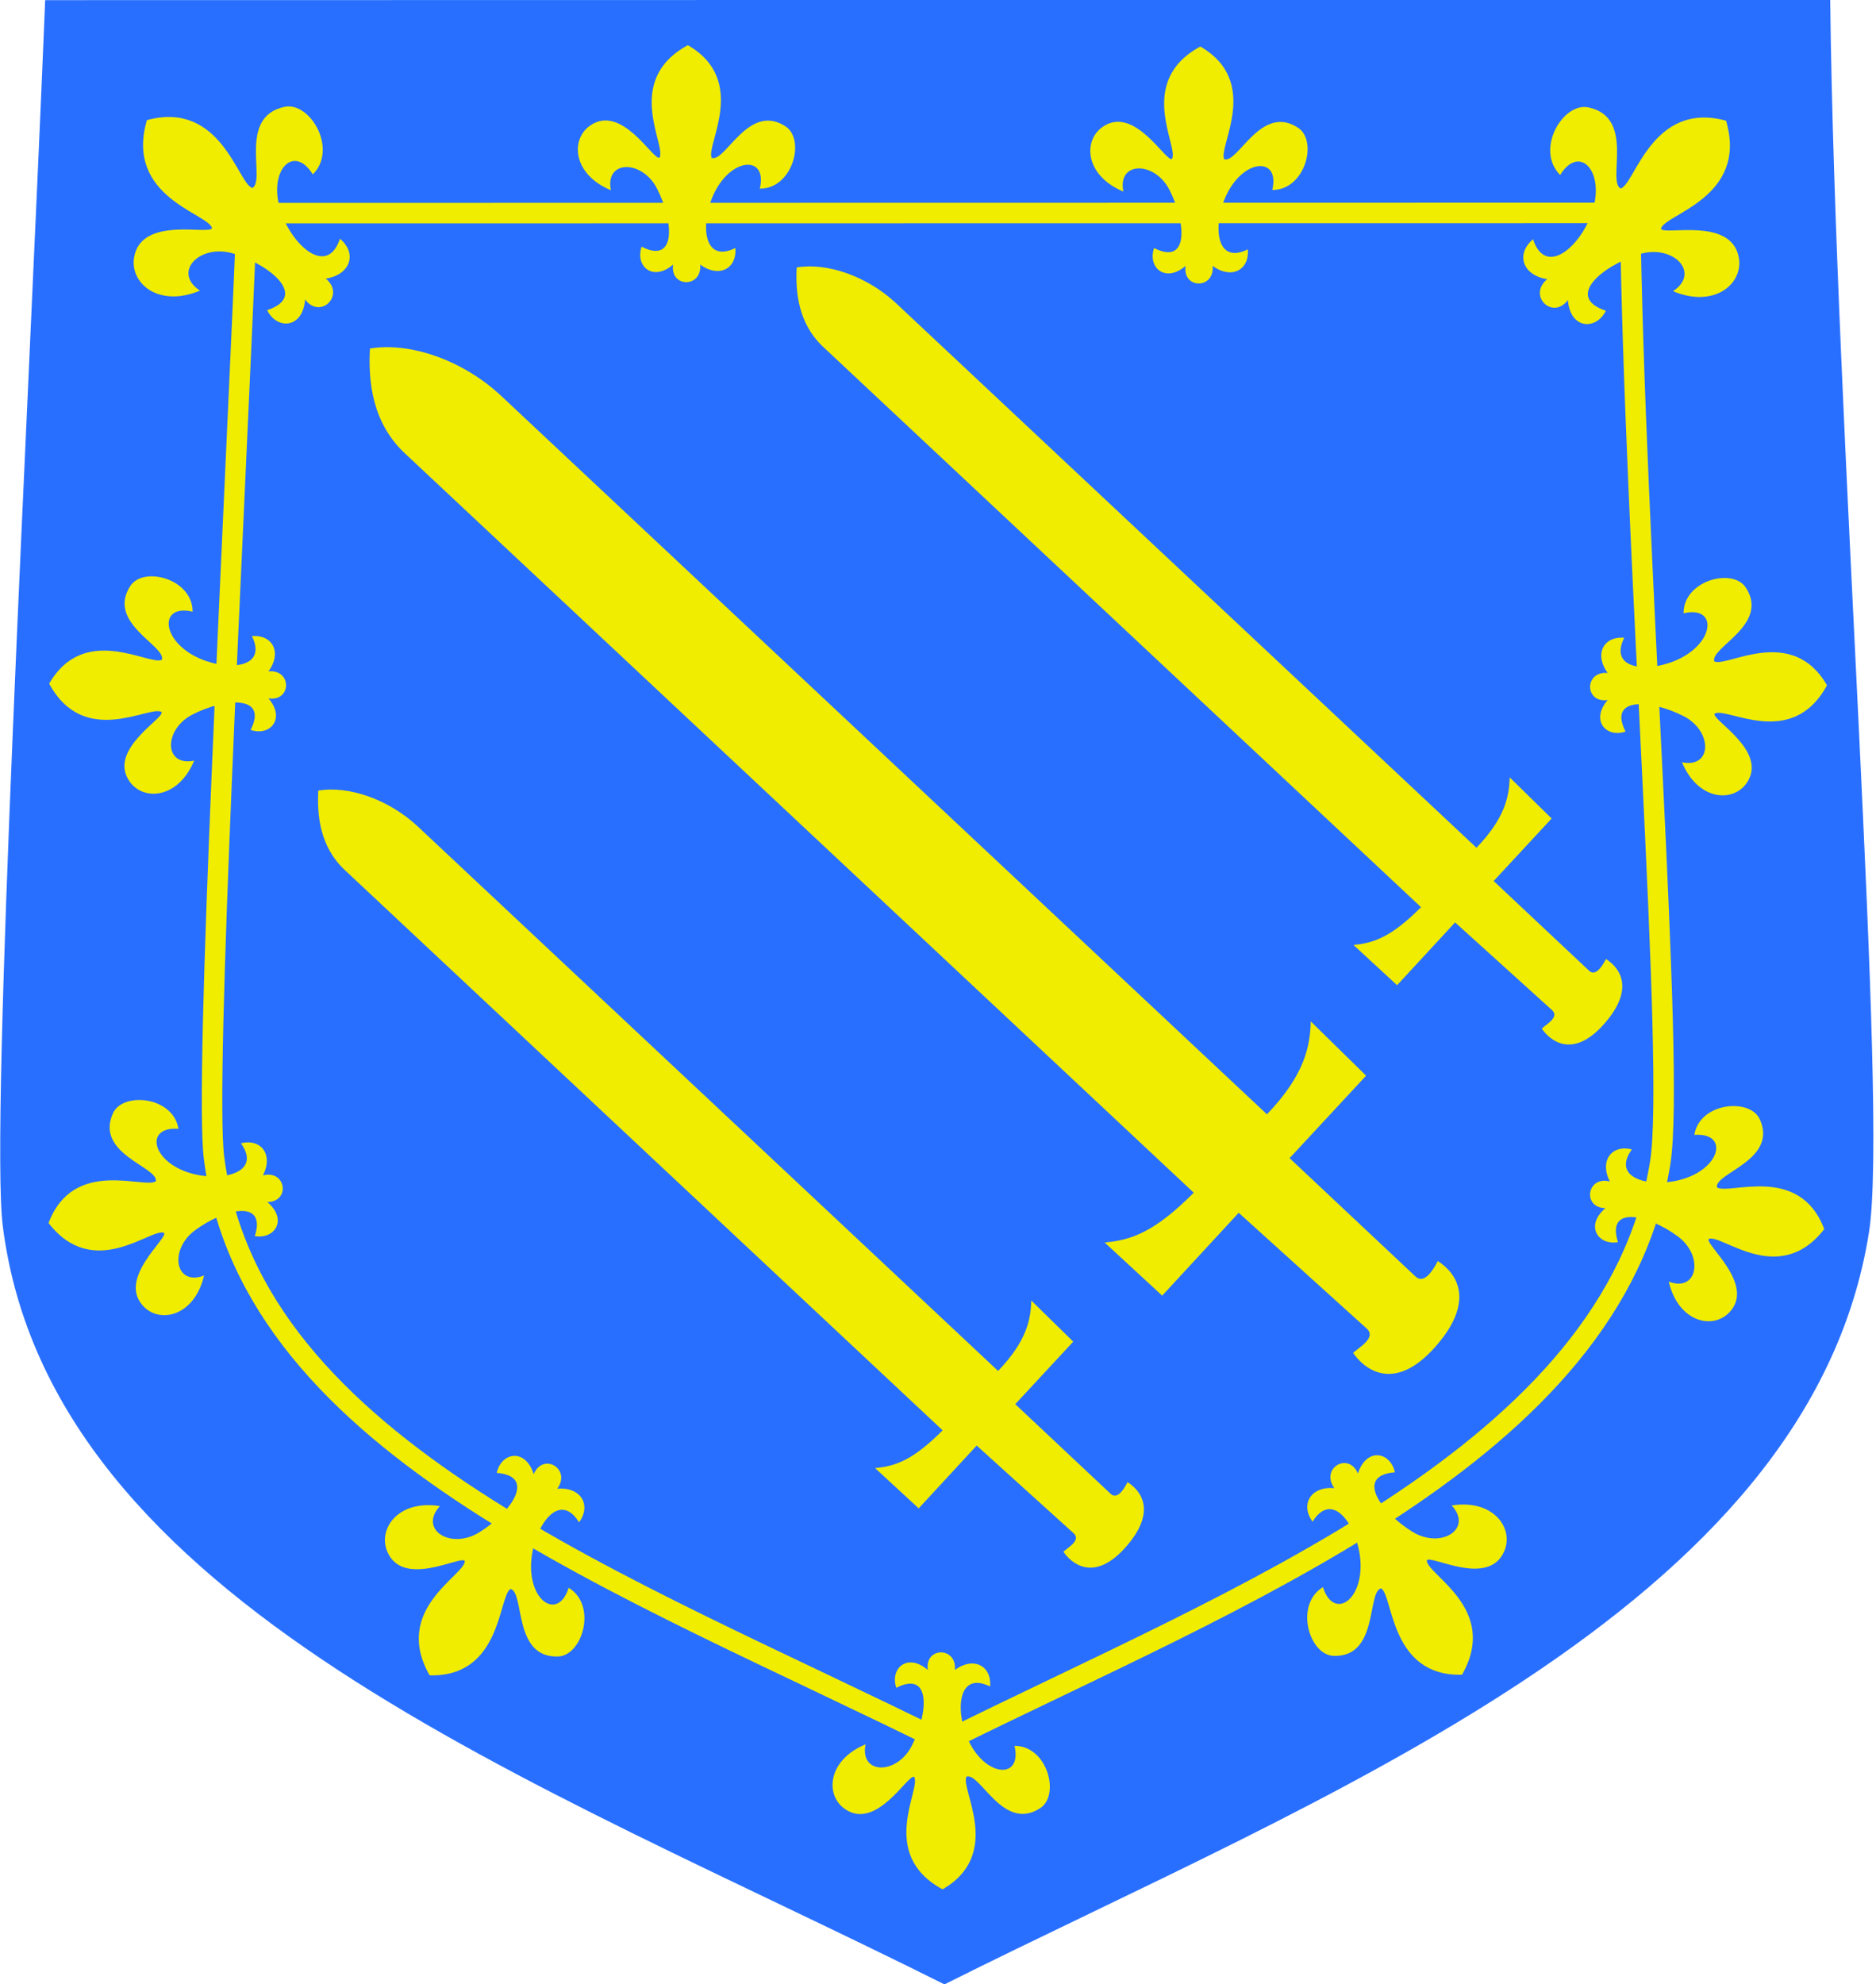
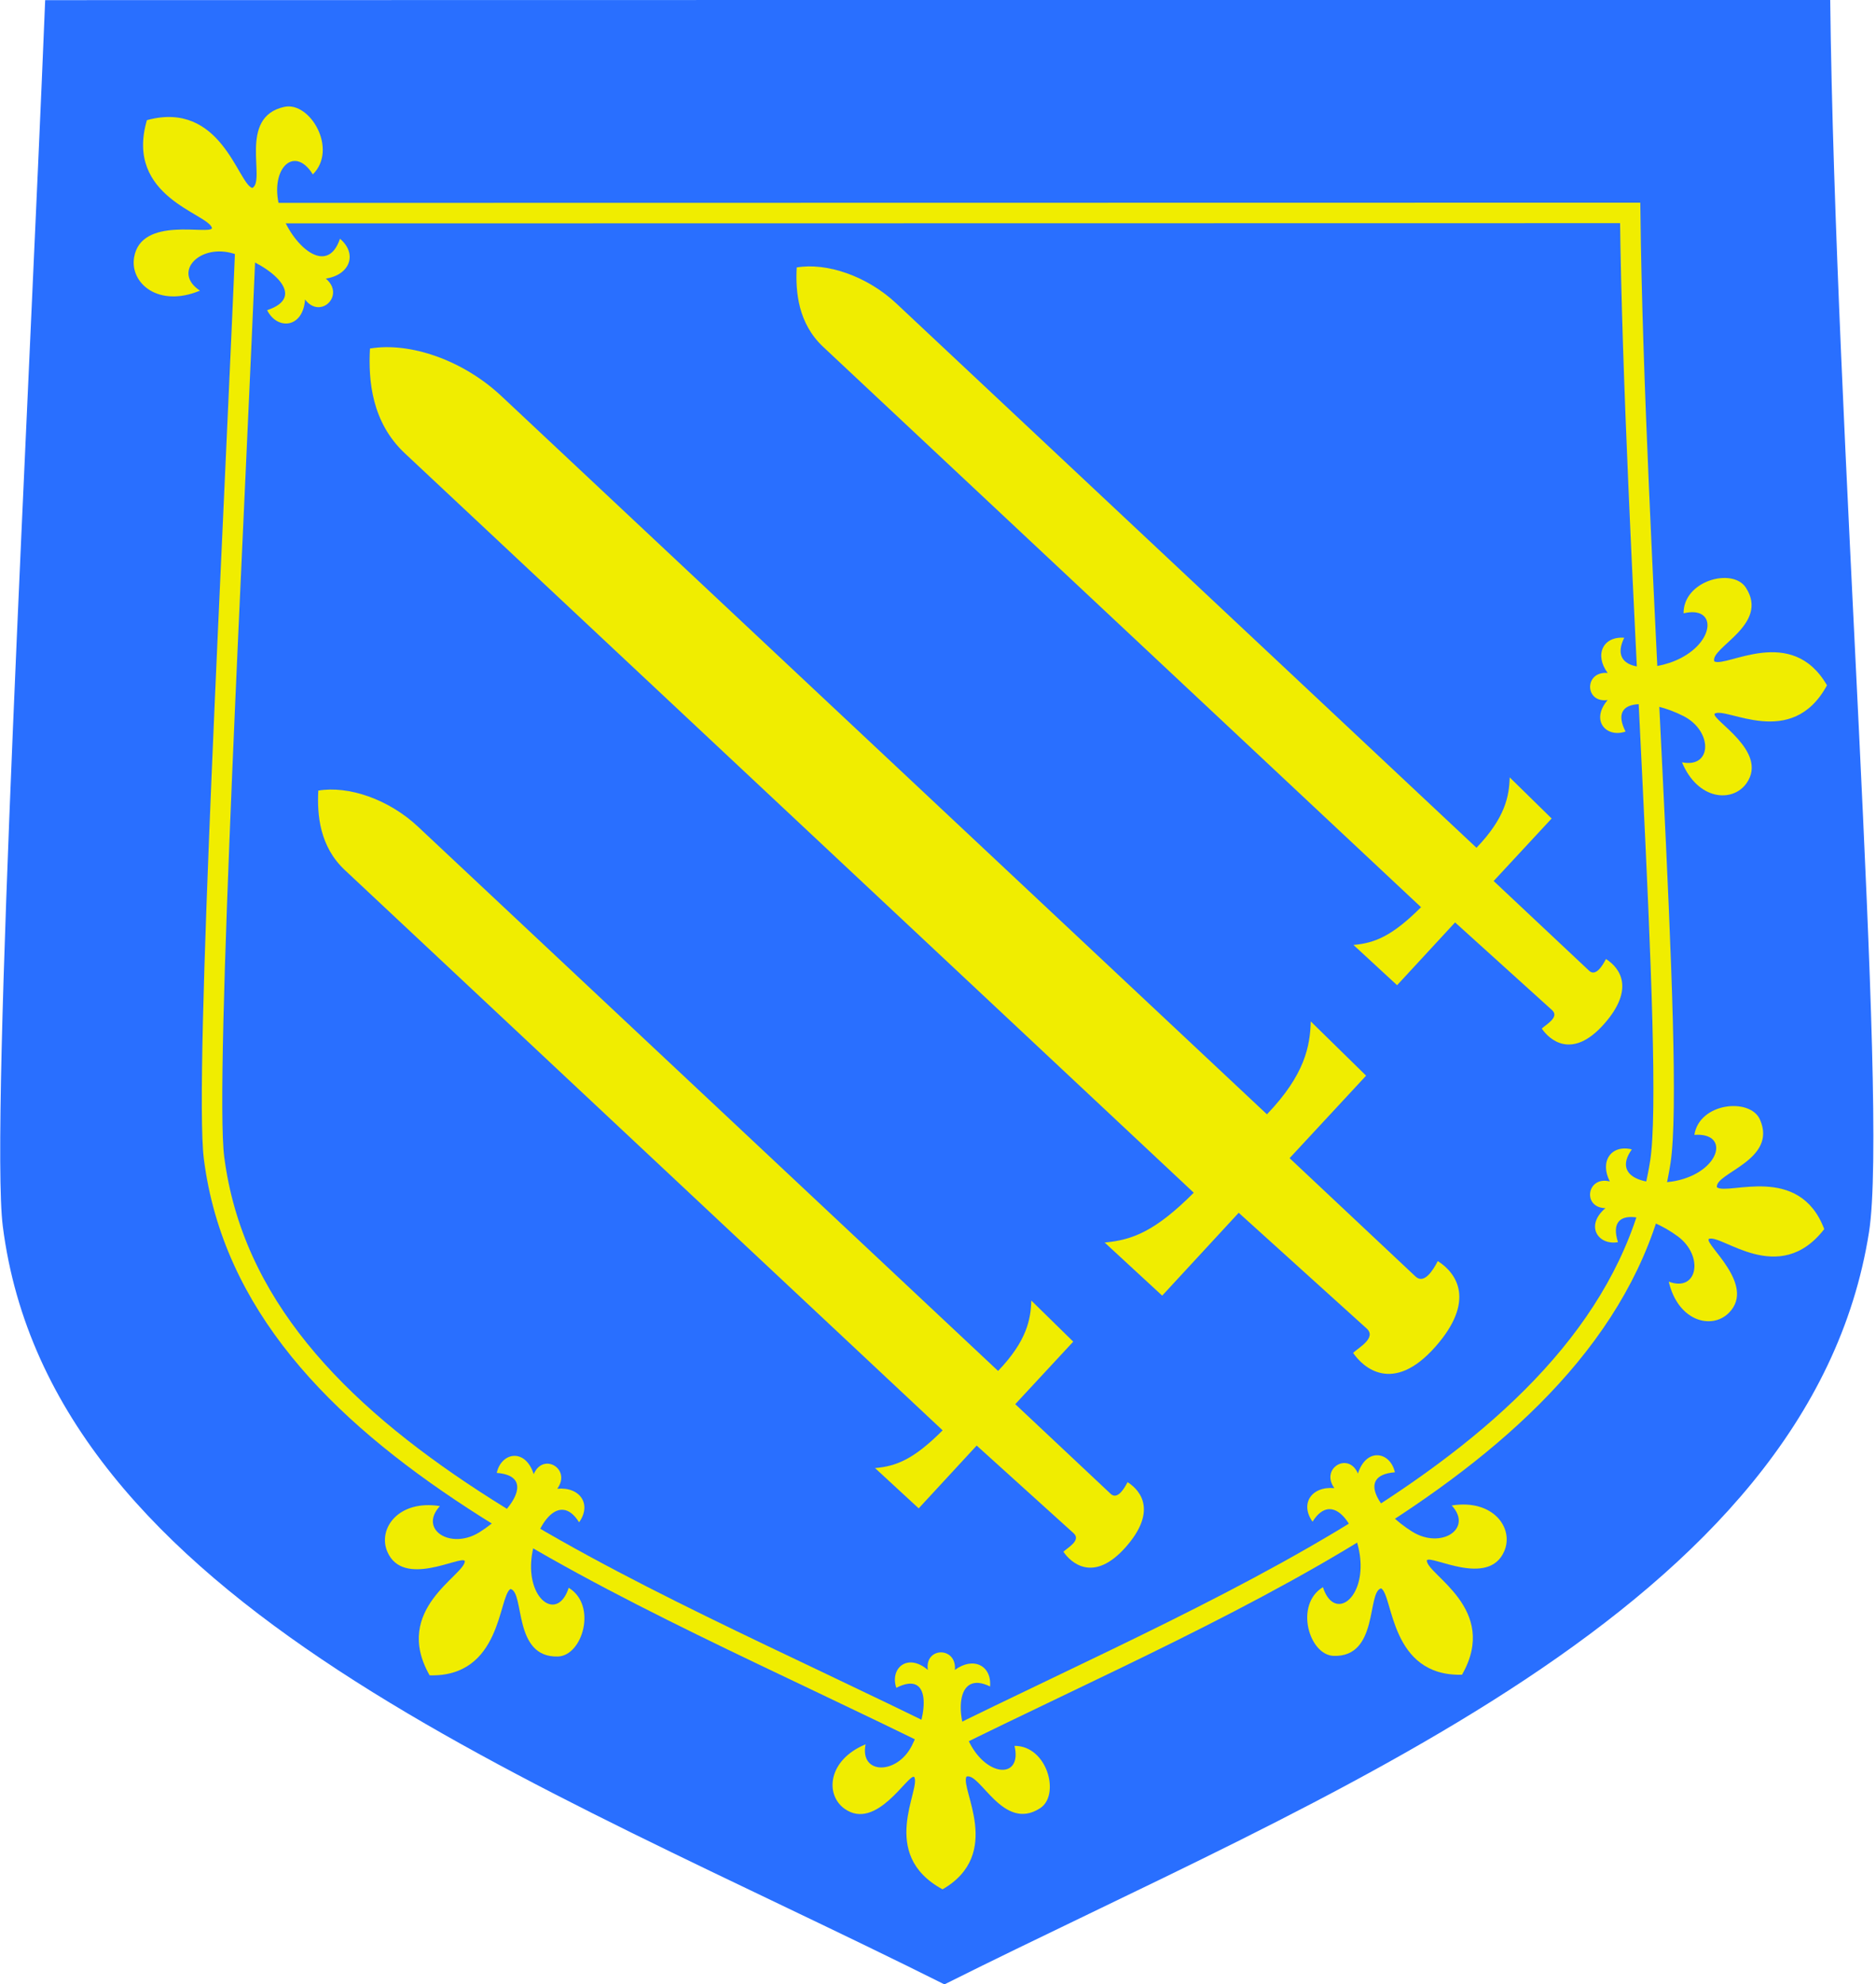
<svg xmlns="http://www.w3.org/2000/svg" version="1.1" width="454" height="480" id="svg2815">
  <defs id="defs2819" />
  <path d="M 228.559,480.064 C 319.492,434.549 437.877,389.543 452.309,298.07 457.098,267.715 444.129,103.645 442.916,-0.039 L 10.932,0.032 C 6.917,98.898 -2.441,272.11 0.674,296.632 12.292,388.088 129.716,430.615 228.559,480.064 z" id="path2827" style="fill:#296fff;fill-opacity:1;stroke:none" />
  <path d="m 228.397,421.465 c 70.468,-35.073 162.21,-69.753 173.393,-140.241 3.711,-23.391 -6.338,-149.819 -7.279,-229.716 l -334.763,0.054 C 56.636,127.748 49.385,261.221 51.799,280.117 60.802,350.591 151.799,383.361 228.397,421.465 z" id="path2827-7" style="fill:none;stroke:#f0ed00;stroke-width:4.955;stroke-miterlimit:4;stroke-opacity:1;stroke-dasharray:none" />
-   <path d="m 155.275,59.682 c 8.471,4.327 7.77,-6.131 3.742,-14.028 -3.618,-7.094 -12.676,-6.998 -11.178,0.363 -9.216,-3.827 -9.843,-12.25 -5.051,-15.62 7.693,-5.412 15.312,8.493 16.81,7.739 1.79,-2.846 -8.877,-18.669 6.864,-27.203 14.794,8.543 4.237,24.276 5.784,27.267 3.328,1.11 8.882,-13.497 17.859,-7.623 4.887,3.197 1.713,15.112 -6.228,15.06 1.89,-7.913 -6.471,-7.715 -10.811,0.63 -3.62,6.961 -3.283,17.772 4.9,13.734 0.4,5.161 -4.141,7.26 -8.517,4.004 0.495,5.733 -7.37,5.602 -6.547,0 -4.936,4.228 -9.236,0.363 -7.627,-4.322 z" id="path3658" style="fill:#f0ed00;fill-opacity:1;stroke:none" />
-   <path d="m 279.294,60.004 c 8.471,4.327 7.77,-6.131 3.742,-14.028 -3.618,-7.094 -12.676,-6.998 -11.178,0.363 -9.216,-3.827 -9.843,-12.25 -5.051,-15.62 7.693,-5.412 15.312,8.493 16.81,7.739 1.79,-2.846 -8.877,-18.669 6.864,-27.203 14.794,8.543 4.237,24.276 5.784,27.267 3.328,1.11 8.882,-13.497 17.859,-7.623 4.887,3.197 1.713,15.112 -6.228,15.06 1.89,-7.913 -6.471,-7.715 -10.811,0.63 -3.62,6.961 -3.283,17.772 4.9,13.734 0.4,5.161 -4.141,7.26 -8.517,4.004 0.495,5.733 -7.37,5.602 -6.547,0 -4.936,4.228 -9.236,0.363 -7.627,-4.322 z" id="path3658-4" style="fill:#f0ed00;fill-opacity:1;stroke:none" />
  <path d="M 64.646,75.033 C 74.479,71.805 65.862,64.338 56.675,61.401 48.424,58.763 41.558,65.831 48.392,70.311 38.376,74.498 31.389,68.532 32.456,62.25 34.168,52.165 50.747,56.929 51.312,55.196 50.485,51.635 30.089,47.754 35.555,29.064 c 17.933,-4.882 22,15.318 25.495,16.414 3.407,-1.72 -3.623,-17.194 7.792,-19.629 6.214,-1.325 12.986,10.249 6.863,16.341 -4.665,-7.519 -10.918,-0.911 -7.795,8.831 2.604,8.126 11.214,16.144 14.364,6.733 4.293,3.643 2.436,8.757 -3.431,9.643 4.808,4.008 -1.318,9.981 -5.015,5.055 -0.515,7.049 -6.795,7.41 -9.182,2.58 z" id="path3658-9" style="fill:#f0ed00;fill-opacity:1;stroke:none" />
-   <path d="m 388.621,75.169 c -9.832,-3.227 -1.216,-10.695 7.971,-13.632 8.252,-2.638 15.117,4.43 8.283,8.91 10.017,4.187 17.004,-1.779 15.937,-8.061 -1.713,-10.085 -18.292,-5.321 -18.856,-7.054 0.827,-3.561 21.223,-7.442 15.757,-26.132 -17.933,-4.882 -22,15.318 -25.495,16.414 -3.407,-1.72 3.623,-17.194 -7.792,-19.629 -6.214,-1.325 -12.986,10.249 -6.863,16.341 4.665,-7.519 10.918,-0.911 7.795,8.831 -2.604,8.126 -11.214,16.144 -14.364,6.733 -4.293,3.643 -2.436,8.757 3.431,9.643 -4.808,4.008 1.318,9.981 5.015,5.055 0.515,7.049 6.795,7.41 9.182,2.58 z" id="path3658-9-4" style="fill:#f0ed00;fill-opacity:1;stroke:none" />
  <path d="m 120.219,356.324 c 9.681,0.754 3.496,9.59 -4.22,14.375 -6.931,4.298 -14.766,-0.669 -9.538,-6.346 -10.063,-1.597 -15.099,5.485 -12.723,11.037 3.813,8.915 17.858,0.773 18.76,2.244 0.041,3.472 -17.679,11.661 -8.524,27.665 17.433,0.449 16.628,-19.101 19.569,-20.902 3.489,0.817 0.539,16.678 11.485,16.343 5.959,-0.182 9.546,-12.389 2.605,-16.624 -2.572,7.989 -9.746,3.308 -9.076,-6.384 0.559,-8.083 6.615,-17.425 11.586,-9.457 3.099,-4.331 0.265,-8.627 -5.281,-8.119 3.487,-4.784 -3.43,-8.908 -5.7,-3.529 -2.044,-6.385 -7.847,-5.299 -8.944,-0.304 z" id="path3658-9-8" style="fill:#f0ed00;fill-opacity:1;stroke:none" />
  <path d="m 337.566,356.176 c -9.681,0.754 -3.496,9.59 4.22,14.375 6.931,4.298 14.766,-0.669 9.538,-6.346 10.063,-1.597 15.099,5.485 12.723,11.037 -3.813,8.915 -17.858,0.773 -18.76,2.244 -0.041,3.472 17.679,11.661 8.524,27.665 -17.433,0.449 -16.628,-19.101 -19.569,-20.902 -3.489,0.817 -0.539,16.678 -11.485,16.343 -5.959,-0.182 -9.546,-12.389 -2.605,-16.624 2.572,7.989 9.746,3.308 9.076,-6.384 -0.559,-8.083 -6.615,-17.425 -11.586,-9.457 -3.099,-4.331 -0.265,-8.627 5.281,-8.119 -3.487,-4.784 3.43,-8.908 5.7,-3.529 2.044,-6.385 7.847,-5.299 8.944,-0.304 z" id="path3658-9-8-2" style="fill:#f0ed00;fill-opacity:1;stroke:none" />
  <path d="m 216.913,408.317 c 8.471,-4.327 7.77,6.131 3.742,14.028 -3.618,7.094 -12.676,6.998 -11.178,-0.363 -9.216,3.827 -9.843,12.25 -5.051,15.62 7.693,5.412 15.312,-8.493 16.81,-7.739 1.79,2.846 -8.877,18.669 6.864,27.203 14.794,-8.543 4.237,-24.276 5.784,-27.267 3.328,-1.11 8.882,13.497 17.859,7.623 4.887,-3.197 1.713,-15.112 -6.228,-15.06 1.89,7.913 -6.471,7.715 -10.811,-0.63 -3.62,-6.961 -3.283,-17.772 4.9,-13.734 0.4,-5.161 -4.141,-7.26 -8.517,-4.004 0.495,-5.733 -7.37,-5.602 -6.547,0 -4.936,-4.228 -9.236,-0.363 -7.627,4.322 z" id="path3658-4-4" style="fill:#f0ed00;fill-opacity:1;stroke:none" />
  <path d="m 393.389,176.976 c -4.327,-8.471 6.131,-7.77 14.028,-3.742 7.094,3.618 6.998,12.676 -0.363,11.178 3.827,9.216 12.25,9.843 15.62,5.051 5.412,-7.693 -8.493,-15.312 -7.739,-16.81 2.846,-1.79 18.669,8.877 27.203,-6.864 -8.543,-14.794 -24.276,-4.237 -27.267,-5.784 -1.11,-3.328 13.497,-8.882 7.623,-17.859 -3.197,-4.887 -15.112,-1.713 -15.06,6.228 7.913,-1.89 7.715,6.471 -0.63,10.811 -6.961,3.62 -17.772,3.283 -13.734,-4.9 -5.161,-0.4 -7.26,4.141 -4.004,8.517 -5.733,-0.495 -5.602,7.37 0,6.547 -4.228,4.936 -0.363,9.236 4.322,7.627 z" id="path3658-5" style="fill:#f0ed00;fill-opacity:1;stroke:none" />
  <path d="m 391.557,300.505 c -2.901,-9.059 7.307,-6.676 14.449,-1.425 6.415,4.717 4.857,13.641 -2.165,10.972 2.286,9.714 10.497,11.694 14.598,7.51 6.584,-6.717 -5.906,-16.484 -4.92,-17.84 3.098,-1.306 16.989,11.778 27.955,-2.376 -6.039,-15.981 -23.272,-8.106 -25.973,-10.116 -0.557,-3.464 14.755,-6.583 10.41,-16.392 -2.365,-5.339 -14.636,-4.134 -15.869,3.711 8.114,-0.586 6.567,7.633 -2.37,10.567 -7.455,2.447 -18.069,0.366 -12.761,-7.056 -5.028,-1.229 -7.834,2.912 -5.329,7.758 -5.578,-1.415 -6.72,6.368 -1.058,6.46 -4.97,4.187 -1.851,9.055 3.032,8.226 z" id="path3658-5-7" style="fill:#f0ed00;fill-opacity:1;stroke:none" />
-   <path d="m 61.669,299.035 c 2.901,-9.059 -7.307,-6.676 -14.449,-1.425 -6.415,4.717 -4.857,13.641 2.165,10.972 -2.286,9.714 -10.497,11.694 -14.598,7.51 -6.584,-6.717 5.906,-16.484 4.92,-17.84 -3.098,-1.306 -16.989,11.778 -27.955,-2.376 6.039,-15.981 23.272,-8.106 25.973,-10.116 0.557,-3.464 -14.755,-6.583 -10.41,-16.392 2.365,-5.339 14.636,-4.134 15.869,3.711 -8.114,-0.586 -6.567,7.633 2.37,10.567 7.455,2.447 18.069,0.366 12.761,-7.056 5.028,-1.229 7.834,2.912 5.329,7.758 5.578,-1.415 6.72,6.368 1.058,6.46 4.97,4.187 1.851,9.055 -3.032,8.226 z" id="path3658-5-7-1" style="fill:#f0ed00;fill-opacity:1;stroke:none" />
-   <path d="m 60.651,176.579 c 4.327,-8.471 -6.131,-7.77 -14.028,-3.742 -7.094,3.618 -6.998,12.676 0.363,11.178 -3.827,9.216 -12.25,9.843 -15.62,5.051 -5.412,-7.693 8.493,-15.312 7.739,-16.81 -2.846,-1.79 -18.669,8.877 -27.203,-6.864 8.543,-14.794 24.276,-4.237 27.267,-5.784 1.11,-3.328 -13.497,-8.882 -7.623,-17.859 3.197,-4.887 15.112,-1.713 15.06,6.228 -7.913,-1.89 -7.715,6.471 0.63,10.811 6.961,3.62 17.772,3.283 13.734,-4.9 5.161,-0.4 7.26,4.141 4.004,8.517 5.733,-0.495 5.602,7.37 0,6.547 4.228,4.936 0.363,9.236 -4.322,7.627 z" id="path3658-5-1" style="fill:#f0ed00;fill-opacity:1;stroke:none" />
  <path d="m 267.322,300.587 c 6.716,-0.577 12.307,-2.761 21.573,-12.045 L 97.976,109.668 c -7.976,-7.473 -8.871,-17.528 -8.449,-25.348 9.612,-1.622 22.48,2.746 31.82,11.505 L 306.603,269.576 c 9.216,-9.602 10.443,-16.536 10.607,-22.472 l 13.393,13.123 -18.517,19.955 30.472,28.629 c 2.065,1.941 4.194,-1.404 5.393,-3.73 4.69,2.972 9.131,9.693 -0.539,20.674 -10.308,11.705 -17.598,5.025 -19.955,1.528 1.423,-1.318 5.738,-3.666 3.281,-5.888 l -30.966,-28 -18.517,20.045 -13.932,-12.854 z" id="path3863" style="fill:#f0ed00;fill-opacity:1;stroke:none" />
  <path d="m 327.547,228.597 c 5.09,-0.438 9.327,-2.092 16.349,-9.128 L 199.208,83.909 c -6.045,-5.664 -6.723,-13.284 -6.403,-19.21 7.284,-1.229 17.036,2.081 24.114,8.719 L 357.316,205.095 c 6.984,-7.277 7.914,-12.532 8.038,-17.03 l 10.15,9.946 -14.033,15.123 23.093,21.696 c 1.565,1.471 3.178,-1.064 4.087,-2.827 3.554,2.252 6.92,7.346 -0.409,15.668 -7.812,8.87 -13.337,3.808 -15.123,1.158 1.078,-0.999 4.348,-2.778 2.486,-4.462 l -23.468,-21.219 -14.033,15.191 -10.559,-9.741 z" id="path3863-5" style="fill:#f0ed00;fill-opacity:1;stroke:none" />
  <path d="m 211.773,355.157 c 5.09,-0.438 9.327,-2.092 16.349,-9.128 L 83.434,210.469 c -6.045,-5.664 -6.723,-13.284 -6.403,-19.21 7.284,-1.229 17.036,2.081 24.114,8.72 l 140.396,131.677 c 6.984,-7.277 7.914,-12.532 8.038,-17.03 l 10.15,9.946 -14.033,15.123 23.093,21.696 c 1.565,1.471 3.178,-1.064 4.087,-2.827 3.554,2.252 6.92,7.346 -0.409,15.668 -7.812,8.87 -13.337,3.808 -15.123,1.158 1.078,-0.999 4.348,-2.778 2.486,-4.462 l -23.468,-21.219 -14.033,15.191 -10.559,-9.741 z" id="path3863-5-2" style="fill:#f0ed00;fill-opacity:1;stroke:none" />
</svg>